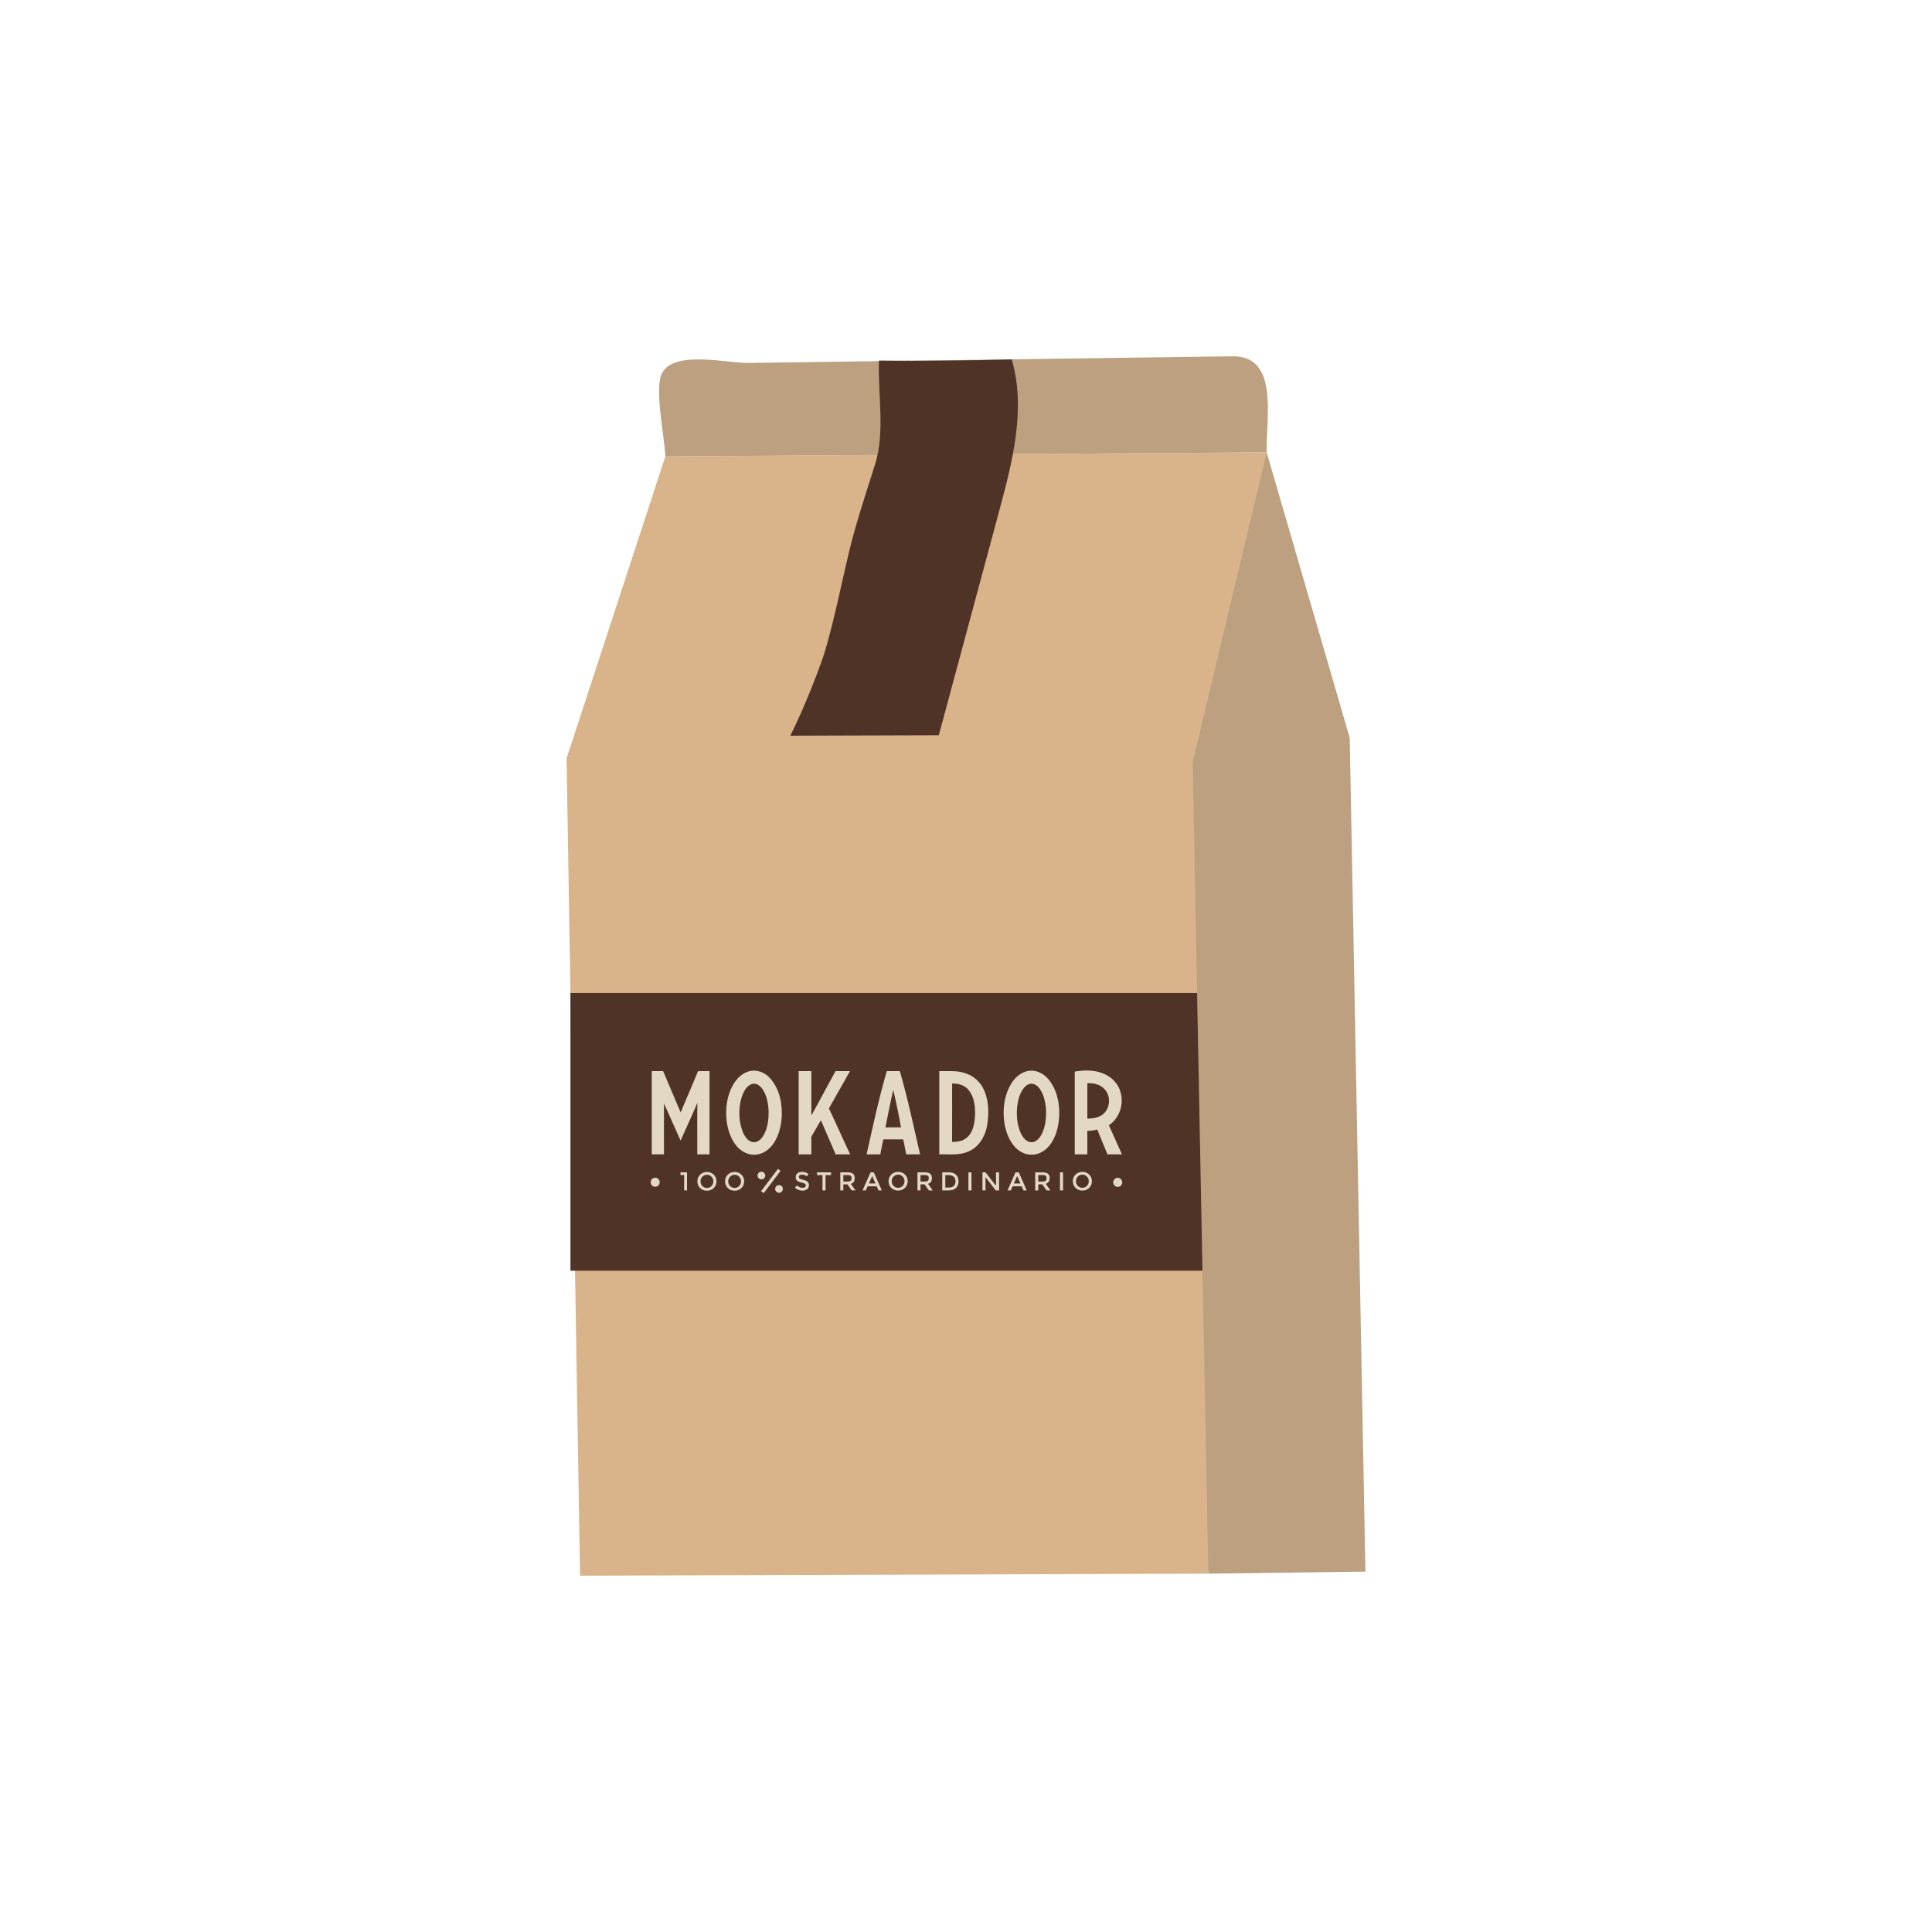
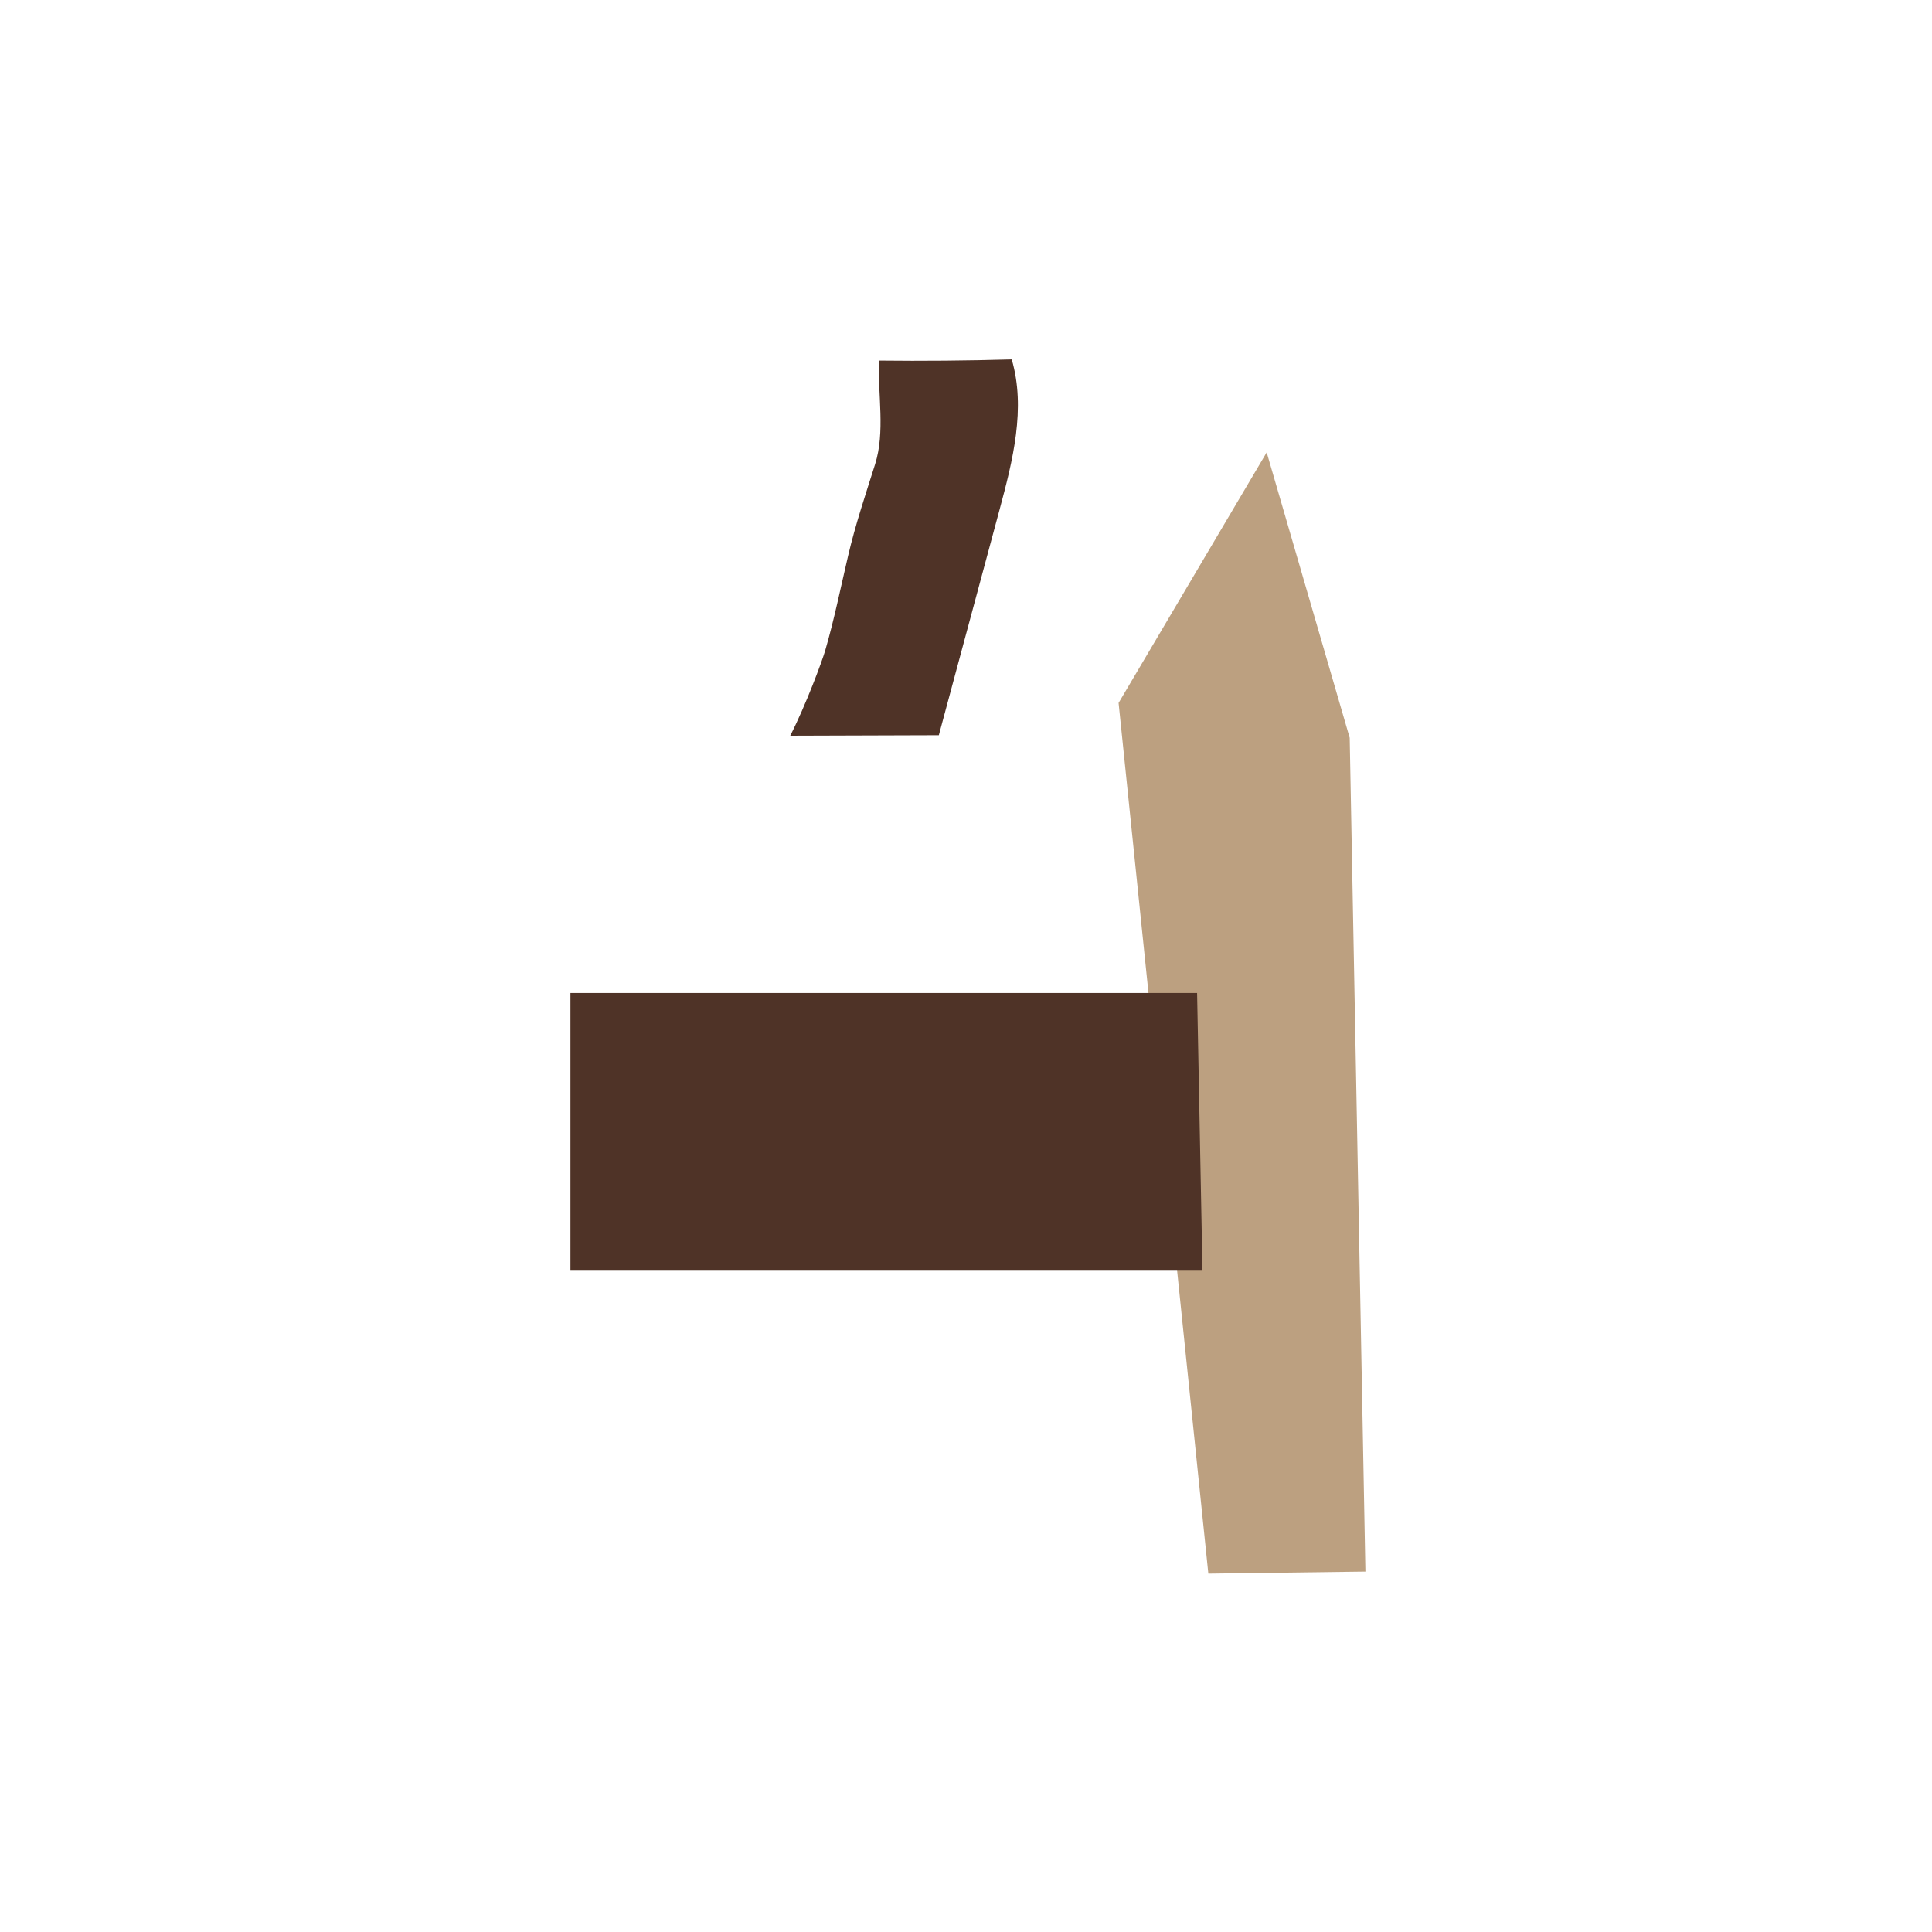
<svg xmlns="http://www.w3.org/2000/svg" id="Calque_2" data-name="Calque 2" viewBox="0 0 1000 1000">
  <defs>
    <style>.cls-1{fill:#bca080}.cls-2{fill:#d9b48b}.cls-3{fill:#e2d8c3}.cls-4{fill:#4f3327}</style>
  </defs>
  <path d="m655.636 234.156 42.974 147.747 8.13 431.55-81.302 1.064-46.459-450.683z" class="cls-1" />
-   <path d="m293.26 392.533 51.104-156.251 311.272-2.126-38.328 160.503zM293.26 392.533l6.969 423.047 325.209-1.063-8.13-419.858z" class="cls-2" />
-   <path d="M344.364 236.282c-.239-9.832-5.926-35.423-1.624-43.3 6.437-11.786 33.63-4.985 44.292-5.13l55.473-.759 110.944-1.515 62.504-.854c7.35-.1 14.7-.198 22.05-.301 24.152-.338 17.22 31.985 17.633 49.733z" class="cls-1" />
  <path d="M454.946 186.633c22.909.257 45.823.053 68.724-.61 7.404 25.323.542 52.369-6.317 77.845l-31.415 116.685-76.915.246c8.068-15.77 16.548-38.737 18.1-44.075 4.704-16.189 8.035-32.73 11.876-49.132 3.784-16.163 8.972-31.516 13.948-47.294 5.28-16.741 1.388-35.901 1.999-53.665M622.401 657.702h-327.14V513.97h324.357z" class="cls-4" />
-   <path d="M389.298 561.083c-3 .908-4.477 4.085-5.401 6.832-1.769 5.897-1.643 12.424.643 18.156.965 2.17 2.474 4.511 4.95 5.066 2.27.466 4.307-1.202 5.42-3.02 2.43-3.853 2.96-8.541 2.915-12.983-.16-3.947-.933-8.04-3.15-11.39-1.16-1.69-3.189-3.326-5.377-2.66m-.799-6.76c3.744-.7 7.578.994 10.062 3.775 4.114 4.474 5.838 10.664 6.073 16.613.183 5.823-.86 11.915-4.082 16.854-2.155 3.322-5.716 5.983-9.787 6.084-3.602.226-7.037-1.627-9.342-4.313-3.24-3.747-4.779-8.659-5.352-13.529-.674-6.37.285-13.12 3.609-18.699 1.94-3.237 5.004-6.085 8.82-6.785M532.907 561.083c-1.38.327-2.444 1.37-3.261 2.468-2.143 2.998-2.944 6.731-3.247 10.337-.276 4.427.217 9.01 2.156 13.029 1.02 1.97 2.632 4.074 5.022 4.286 2.34.185 4.198-1.697 5.268-3.58 2.213-3.896 2.692-8.512 2.586-12.917-.217-3.807-.99-7.729-3.126-10.955-1.168-1.698-3.202-3.333-5.398-2.668m-.815-6.749c3.636-.692 7.38.885 9.866 3.525 4.17 4.377 5.971 10.529 6.279 16.454.248 5.964-.778 12.212-4.082 17.29-2.154 3.296-5.708 5.946-9.77 6.047-3.484.223-6.839-1.512-9.13-4.078-3.282-3.664-4.883-8.512-5.504-13.31-.77-6.436.13-13.233 3.394-18.892 1.935-3.35 5.035-6.3 8.947-7.036M562.81 578.987c2.445-.033 5.01-.32 7.15-1.621 4.667-2.676 5.457-9.995 1.64-13.71-2.225-2.39-5.637-3.165-8.79-2.969-.008 6.098 0 12.201 0 18.3m-6.521-24.33c4.843-.78 9.988-.945 14.597.932 4.343 1.657 8.02 5.32 9.139 9.907 1.766 6.189-.657 13.372-6.083 16.954 2.311 4.994 4.493 10.045 6.803 15.048h-7.53c-1.753-4.289-3.557-8.563-5.274-12.874-1.69.476-3.426.687-5.176.683.083 4.064.026 8.12.044 12.19h-6.522c.002-14.284-.004-28.553.002-42.84M337.343 554.402h5.9c3.037 7.12 5.985 14.277 9.08 21.368 2.95-7.106 6.038-14.179 8.96-21.321 1.99-.084 3.98-.017 5.97-.063-.01 14.377-.004 28.737-.004 43.112h-6.347c.046-8.897-.094-17.806.074-26.707-2.803 6.575-5.79 13.066-8.691 19.598-2.867-6.39-5.692-12.82-8.594-19.209-.05 8.772-.006 17.548-.014 26.318h-6.344c0-14.356 0-28.728.01-43.096M413.387 554.402h6.572c.007 7.67.007 15.338.007 23.008 4.19-7.655 8.309-15.357 12.516-23.008 2.481 0 4.98.025 7.48-.016-3.616 6.454-7.27 12.89-10.915 19.327 3.754 7.884 7.273 15.877 11.01 23.785-2.502.003-5.014 0-7.526 0-2.529-5.882-5.107-11.751-7.608-17.657-1.734 2.817-3.295 5.713-4.978 8.56.036 3.027.014 6.062.021 9.097h-6.582c0-14.356 0-28.728.003-43.096M462.337 564.158c-1.475 6.433-2.754 12.924-4.032 19.397 2.688-.06 5.379-.018 8.066-.024-1.2-6.485-2.503-12.962-4.034-19.373m-13.797 33.315c3.243-14.404 6.334-28.877 10.486-43.07h6.724c4.091 14.21 7.163 28.695 10.487 43.095-2.393 0-4.772 0-7.168.015-.525-2.585-1.013-5.176-1.547-7.767-3.443-.012-6.887 0-10.33 0-.56 2.58-1.043 5.174-1.543 7.752-2.377 0-4.74.015-7.11-.025M492.814 560.818c0 10.081.021 20.164-.022 30.247 2.843.036 5.879-.523 7.99-2.54 2.907-2.778 3.639-6.997 3.869-10.832.209-4.743-.29-10.014-3.529-13.753-2.037-2.396-5.29-3.148-8.308-3.122m-6.646-6.416c4.603.088 9.356-.432 13.76 1.208 4.172 1.373 7.625 4.597 9.392 8.605 2.473 5.518 2.585 11.81 1.714 17.705-.838 5.55-3.78 11.154-8.982 13.729-4.903 2.547-10.574 1.697-15.884 1.849zM337.476 613.565a2.233 2.233 0 0 1-.686-1.647c0-.635.224-1.193.686-1.64a2.227 2.227 0 0 1 1.641-.69c.64 0 1.186.232 1.644.69a2.21 2.21 0 0 1 .686 1.64c0 .637-.225 1.19-.686 1.647a2.256 2.256 0 0 1-1.644.68 2.24 2.24 0 0 1-1.64-.68M352.206 606.79h3.4v9.36h-1.5v-7.955h-1.9zM368.26 609.067a3.155 3.155 0 0 0-2.348-.995c-.93 0-1.711.337-2.35.995-.645.658-.959 1.457-.959 2.402 0 .945.314 1.739.959 2.403.639.669 1.42.995 2.35.995.924 0 1.713-.326 2.349-.995.64-.664.96-1.458.96-2.403 0-.945-.32-1.744-.96-2.402m1.158 5.855c-.949.925-2.116 1.382-3.507 1.382-1.393 0-2.563-.457-3.514-1.382-.946-.924-1.422-2.076-1.422-3.453s.476-2.528 1.422-3.458c.95-.925 2.121-1.388 3.514-1.388 1.39 0 2.558.463 3.507 1.388.945.93 1.42 2.08 1.42 3.458s-.475 2.529-1.42 3.453M382.595 609.067a3.158 3.158 0 0 0-2.351-.995c-.928 0-1.71.337-2.357.995-.632.658-.956 1.457-.956 2.402 0 .945.324 1.739.956 2.403.647.669 1.429.995 2.357.995.929 0 1.712-.326 2.351-.995.634-.664.954-1.458.954-2.403 0-.945-.32-1.744-.954-2.402m1.156 5.855c-.942.925-2.118 1.382-3.507 1.382-1.397 0-2.566-.457-3.518-1.382-.942-.924-1.41-2.076-1.41-3.453s.468-2.528 1.41-3.458c.952-.925 2.12-1.388 3.518-1.388 1.389 0 2.565.463 3.507 1.388.945.93 1.422 2.08 1.422 3.458s-.477 2.529-1.422 3.453M415.071 608.017c-.458 0-.832.1-1.13.28-.293.192-.442.473-.442.855 0 .38.15.673.443.87.297.205.924.417 1.88.653.961.23 1.684.559 2.174.976.48.422.728 1.04.728 1.855 0 .818-.309 1.475-.927 1.99-.61.507-1.424.764-2.42.764-1.465 0-2.764-.51-3.897-1.514l.992-1.196c.941.83 1.924 1.237 2.937 1.237.513 0 .92-.112 1.225-.332.294-.217.44-.509.44-.87s-.137-.644-.419-.844c-.282-.201-.77-.388-1.454-.548-.684-.165-1.21-.317-1.569-.457a3.712 3.712 0 0 1-.946-.538c-.558-.423-.838-1.066-.838-1.93 0-.866.317-1.539.944-2.005.634-.47 1.416-.7 2.342-.7.6 0 1.194.09 1.784.292a4.618 4.618 0 0 1 1.523.83l-.838 1.194c-.279-.255-.656-.456-1.133-.618a4.3 4.3 0 0 0-1.399-.244M427.296 608.232v7.917h-1.58v-7.917h-2.839v-1.442h7.26v1.442zM440.3 611.153c.324-.271.48-.72.48-1.328 0-.613-.156-1.036-.492-1.26-.33-.232-.918-.343-1.768-.343h-2.009v3.343h1.97c.893 0 1.498-.141 1.819-.412m2.104-1.323c0 1.544-.673 2.52-2.02 2.915l2.446 3.403h-2.006l-2.238-3.146h-2.075v3.146h-1.578v-9.359h3.479c1.427 0 2.45.242 3.066.724.615.477.926 1.251.926 2.317M453.132 612.56l-1.696-3.86-1.698 3.86zm-4.046 1.457-.937 2.132h-1.684l4.123-9.359h1.684l4.134 9.36h-1.686l-.941-2.133zM467.219 609.002c-.635-.665-1.425-.996-2.35-.996-.927 0-1.715.331-2.353.996-.636.652-.961 1.456-.961 2.397 0 .944.325 1.744.961 2.406.638.665 1.426.992 2.353.992.925 0 1.715-.327 2.35-.992.64-.662.953-1.462.953-2.406 0-.94-.314-1.745-.953-2.397m1.155 5.86c-.941.92-2.115 1.383-3.505 1.383-1.396 0-2.563-.463-3.508-1.383-.95-.93-1.426-2.08-1.426-3.463 0-1.378.476-2.529 1.426-3.448.945-.931 2.112-1.389 3.508-1.389 1.39 0 2.564.458 3.505 1.389.948.92 1.428 2.07 1.428 3.448 0 1.383-.48 2.534-1.428 3.463M480.247 611.153c.318-.271.473-.72.473-1.328 0-.613-.157-1.036-.493-1.26-.33-.232-.913-.343-1.766-.343h-2.01v3.343h1.973c.891 0 1.5-.141 1.823-.412m2.1-1.323c0 1.544-.669 2.52-2.019 2.915l2.453 3.403h-2.013l-2.234-3.146h-2.084v3.146h-1.578v-9.359h3.488c1.423 0 2.449.242 3.065.724.614.477.922 1.251.922 2.317M494.546 611.469c0-2.15-1.224-3.222-3.684-3.222h-1.577v6.414h1.755c1.136 0 2-.261 2.603-.81.606-.537.903-1.336.903-2.382m.25-3.459c.9.82 1.35 1.955 1.35 3.408 0 1.464-.437 2.61-1.316 3.463-.872.845-2.215 1.267-4.019 1.267h-3.108v-9.358h3.217c1.678 0 2.971.407 3.875 1.22M501.258 606.789h1.579v9.359h-1.579zM515.54 606.79h1.578v9.36H515.4l-5.3-6.831v6.83h-1.584v-9.36h1.584l5.438 6.987zM528.173 612.56l-1.7-3.86-1.704 3.86zm-4.044 1.457-.942 2.132h-1.689l4.128-9.359h1.688l4.126 9.36h-1.692l-.937-2.133zM541.192 611.153c.317-.271.486-.72.486-1.328 0-.613-.17-1.036-.506-1.26-.328-.232-.916-.343-1.766-.343h-2.008v3.343h1.968c.89 0 1.5-.141 1.826-.412m2.094-1.323c0 1.544-.671 2.52-2.016 2.915l2.451 3.403h-2.012l-2.237-3.146h-2.074v3.146h-1.577v-9.359h3.475c1.432 0 2.453.242 3.074.724.61.477.916 1.251.916 2.317M548.649 606.789h1.581v9.359h-1.581zM562.582 609.002c-.632-.665-1.42-.996-2.347-.996-.929 0-1.711.331-2.355.996-.636.652-.955 1.456-.955 2.397 0 .944.32 1.744.955 2.406.644.665 1.426.992 2.355.992.928 0 1.715-.327 2.347-.992.645-.662.96-1.462.96-2.406 0-.94-.315-1.745-.96-2.397m1.16 5.86c-.945.92-2.112 1.383-3.507 1.383-1.393 0-2.568-.463-3.511-1.383-.942-.93-1.417-2.08-1.417-3.463 0-1.378.475-2.529 1.417-3.448.943-.931 2.118-1.389 3.511-1.389 1.395 0 2.562.458 3.508 1.389.942.92 1.42 2.07 1.42 3.448 0 1.383-.478 2.534-1.42 3.463M576.898 613.62c-.458-.462-.693-1.01-.693-1.643 0-.644.235-1.187.693-1.649.456-.452 1.002-.69 1.638-.69.644 0 1.187.238 1.65.69.453.462.686 1.005.686 1.649 0 .633-.233 1.181-.687 1.644a2.252 2.252 0 0 1-1.649.684 2.232 2.232 0 0 1-1.638-.684M393.19 610.228c-.49-.263-.82-.64-.989-1.16a1.89 1.89 0 0 1 .138-1.51 1.912 1.912 0 0 1 1.155-.985 1.904 1.904 0 0 1 1.516.126c.49.26.814.638.982 1.156.167.523.124 1.03-.127 1.518a1.938 1.938 0 0 1-1.157.986 1.928 1.928 0 0 1-1.518-.131M402.667 605.024l-8.732 11.527 1.372 1.016 8.736-11.572zM402.31 617.16a1.889 1.889 0 0 1-.984-1.157 1.938 1.938 0 0 1 .13-1.518 1.95 1.95 0 0 1 1.158-.985c.52-.16 1.024-.121 1.513.13.493.257.826.65.986 1.162.166.518.12 1.02-.128 1.512-.256.493-.638.82-1.159.991a1.93 1.93 0 0 1-1.515-.135" class="cls-3" />
</svg>